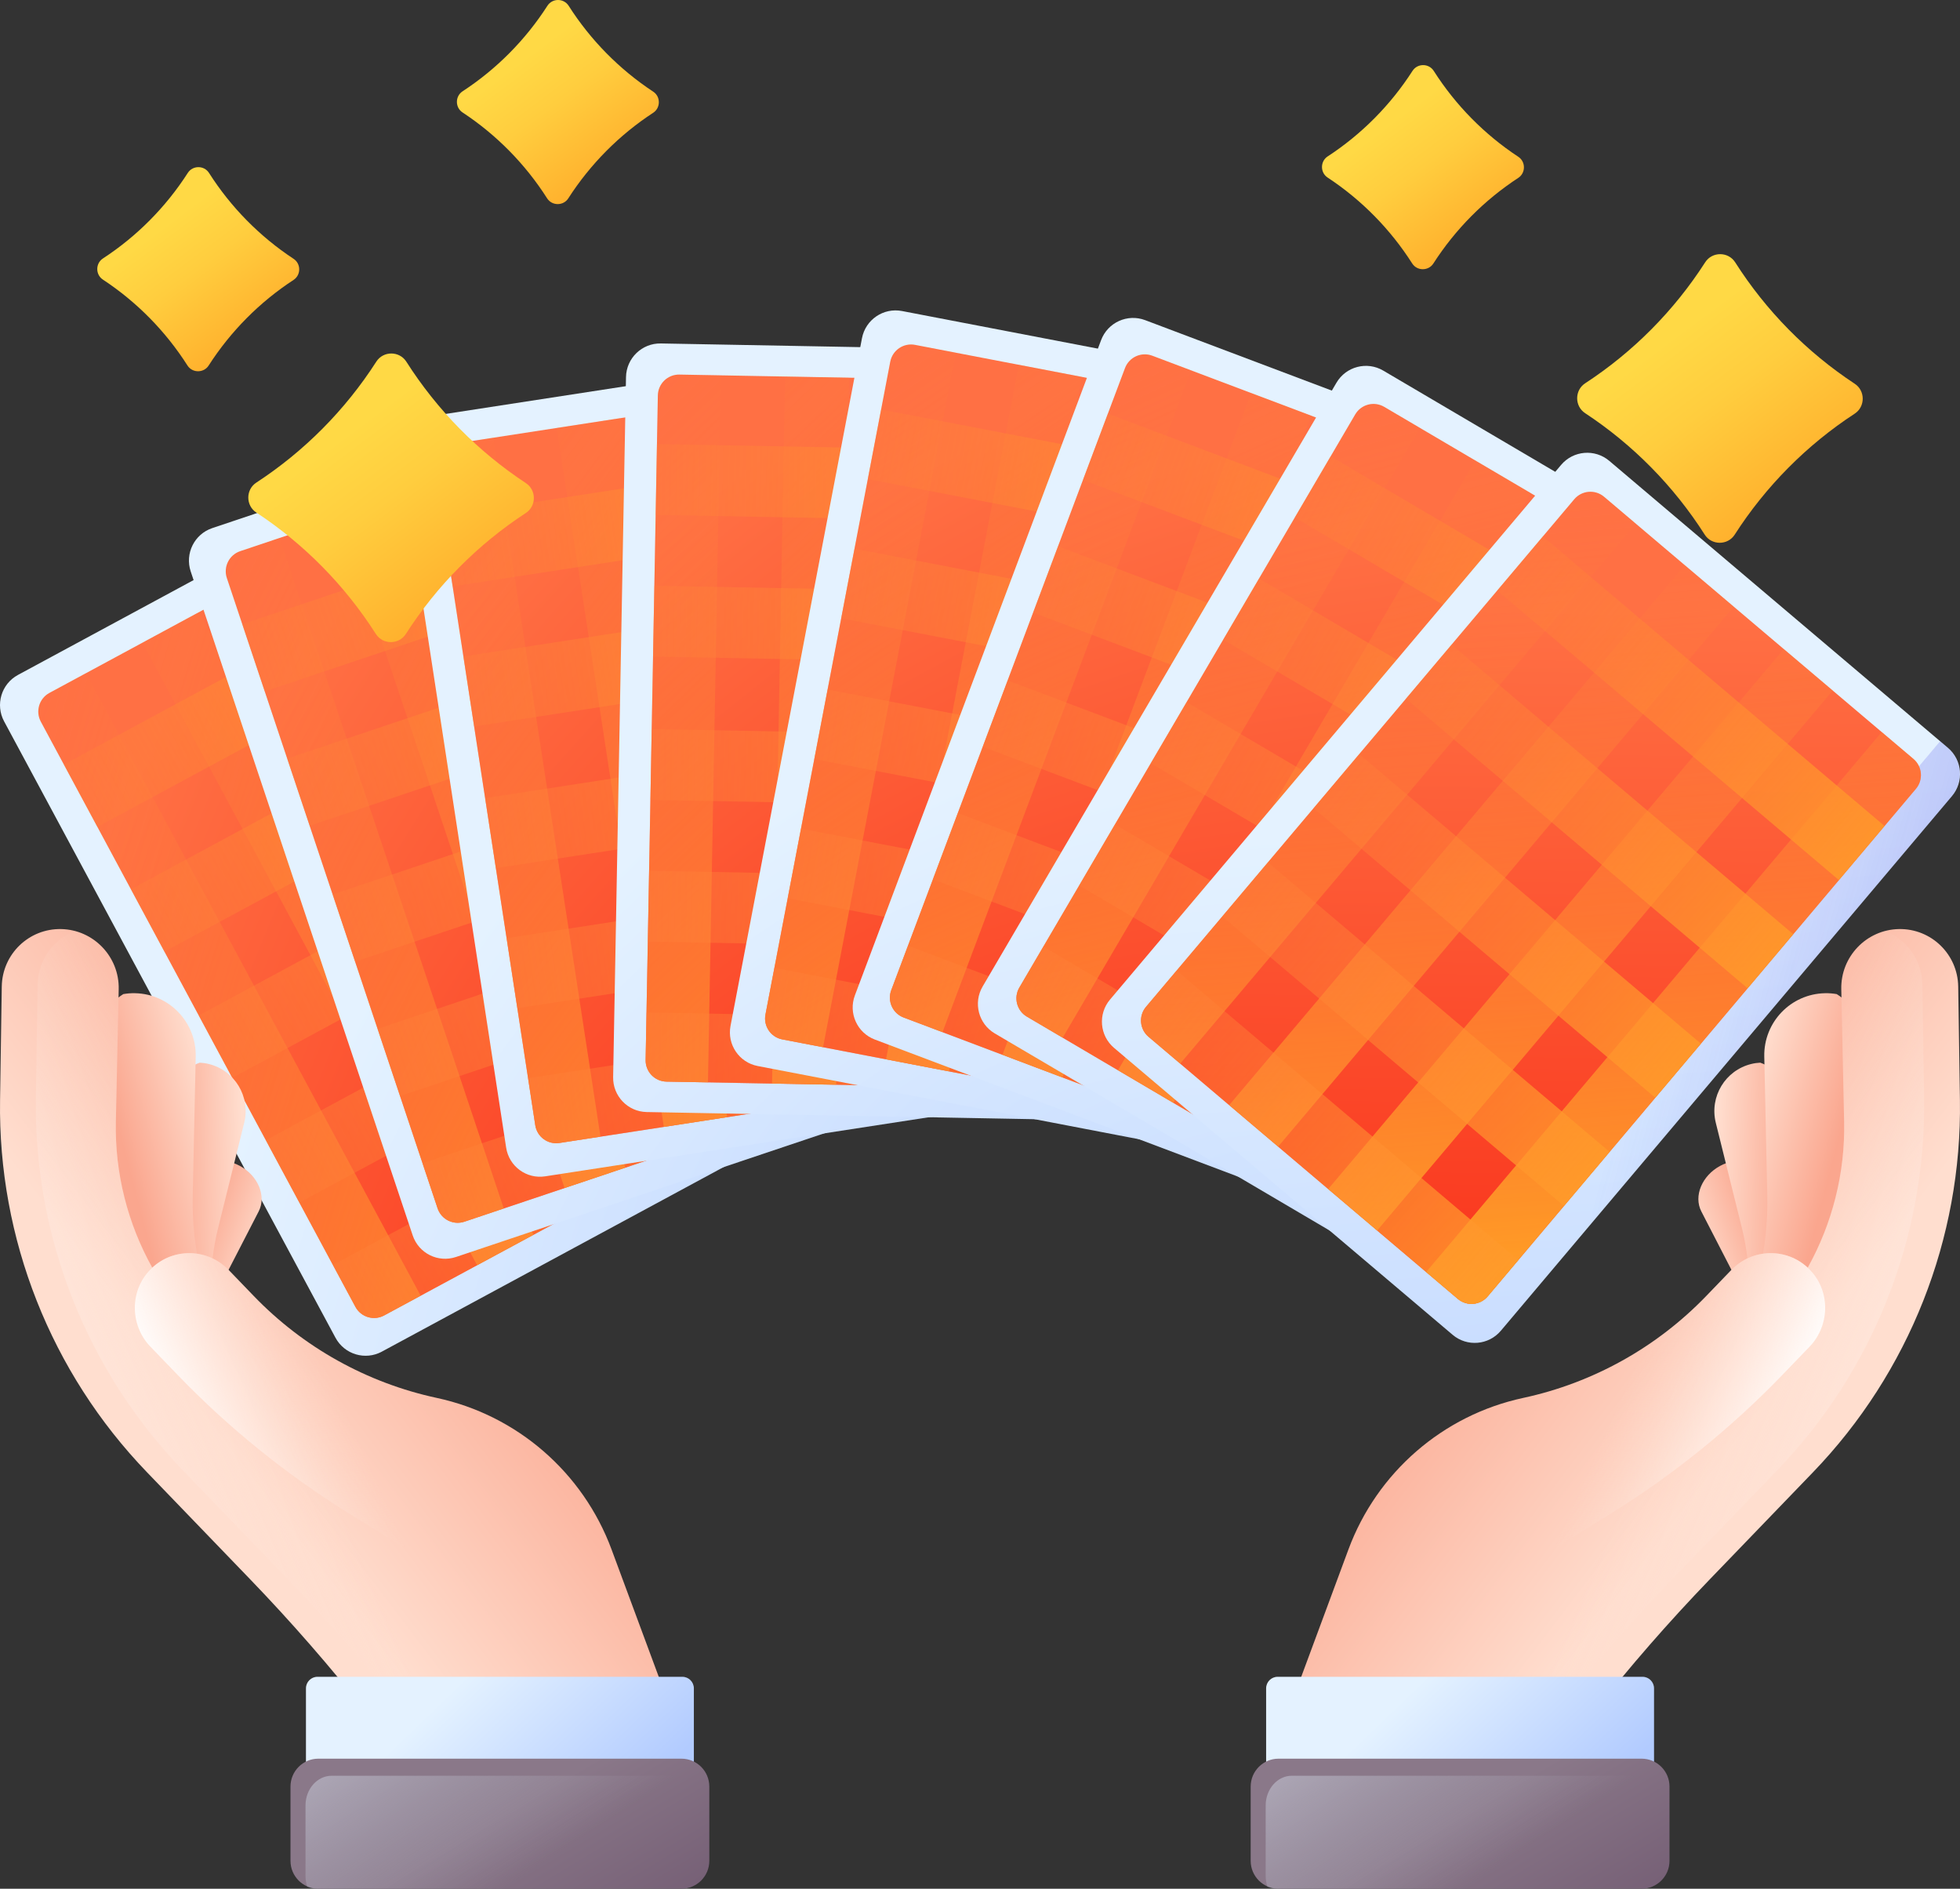
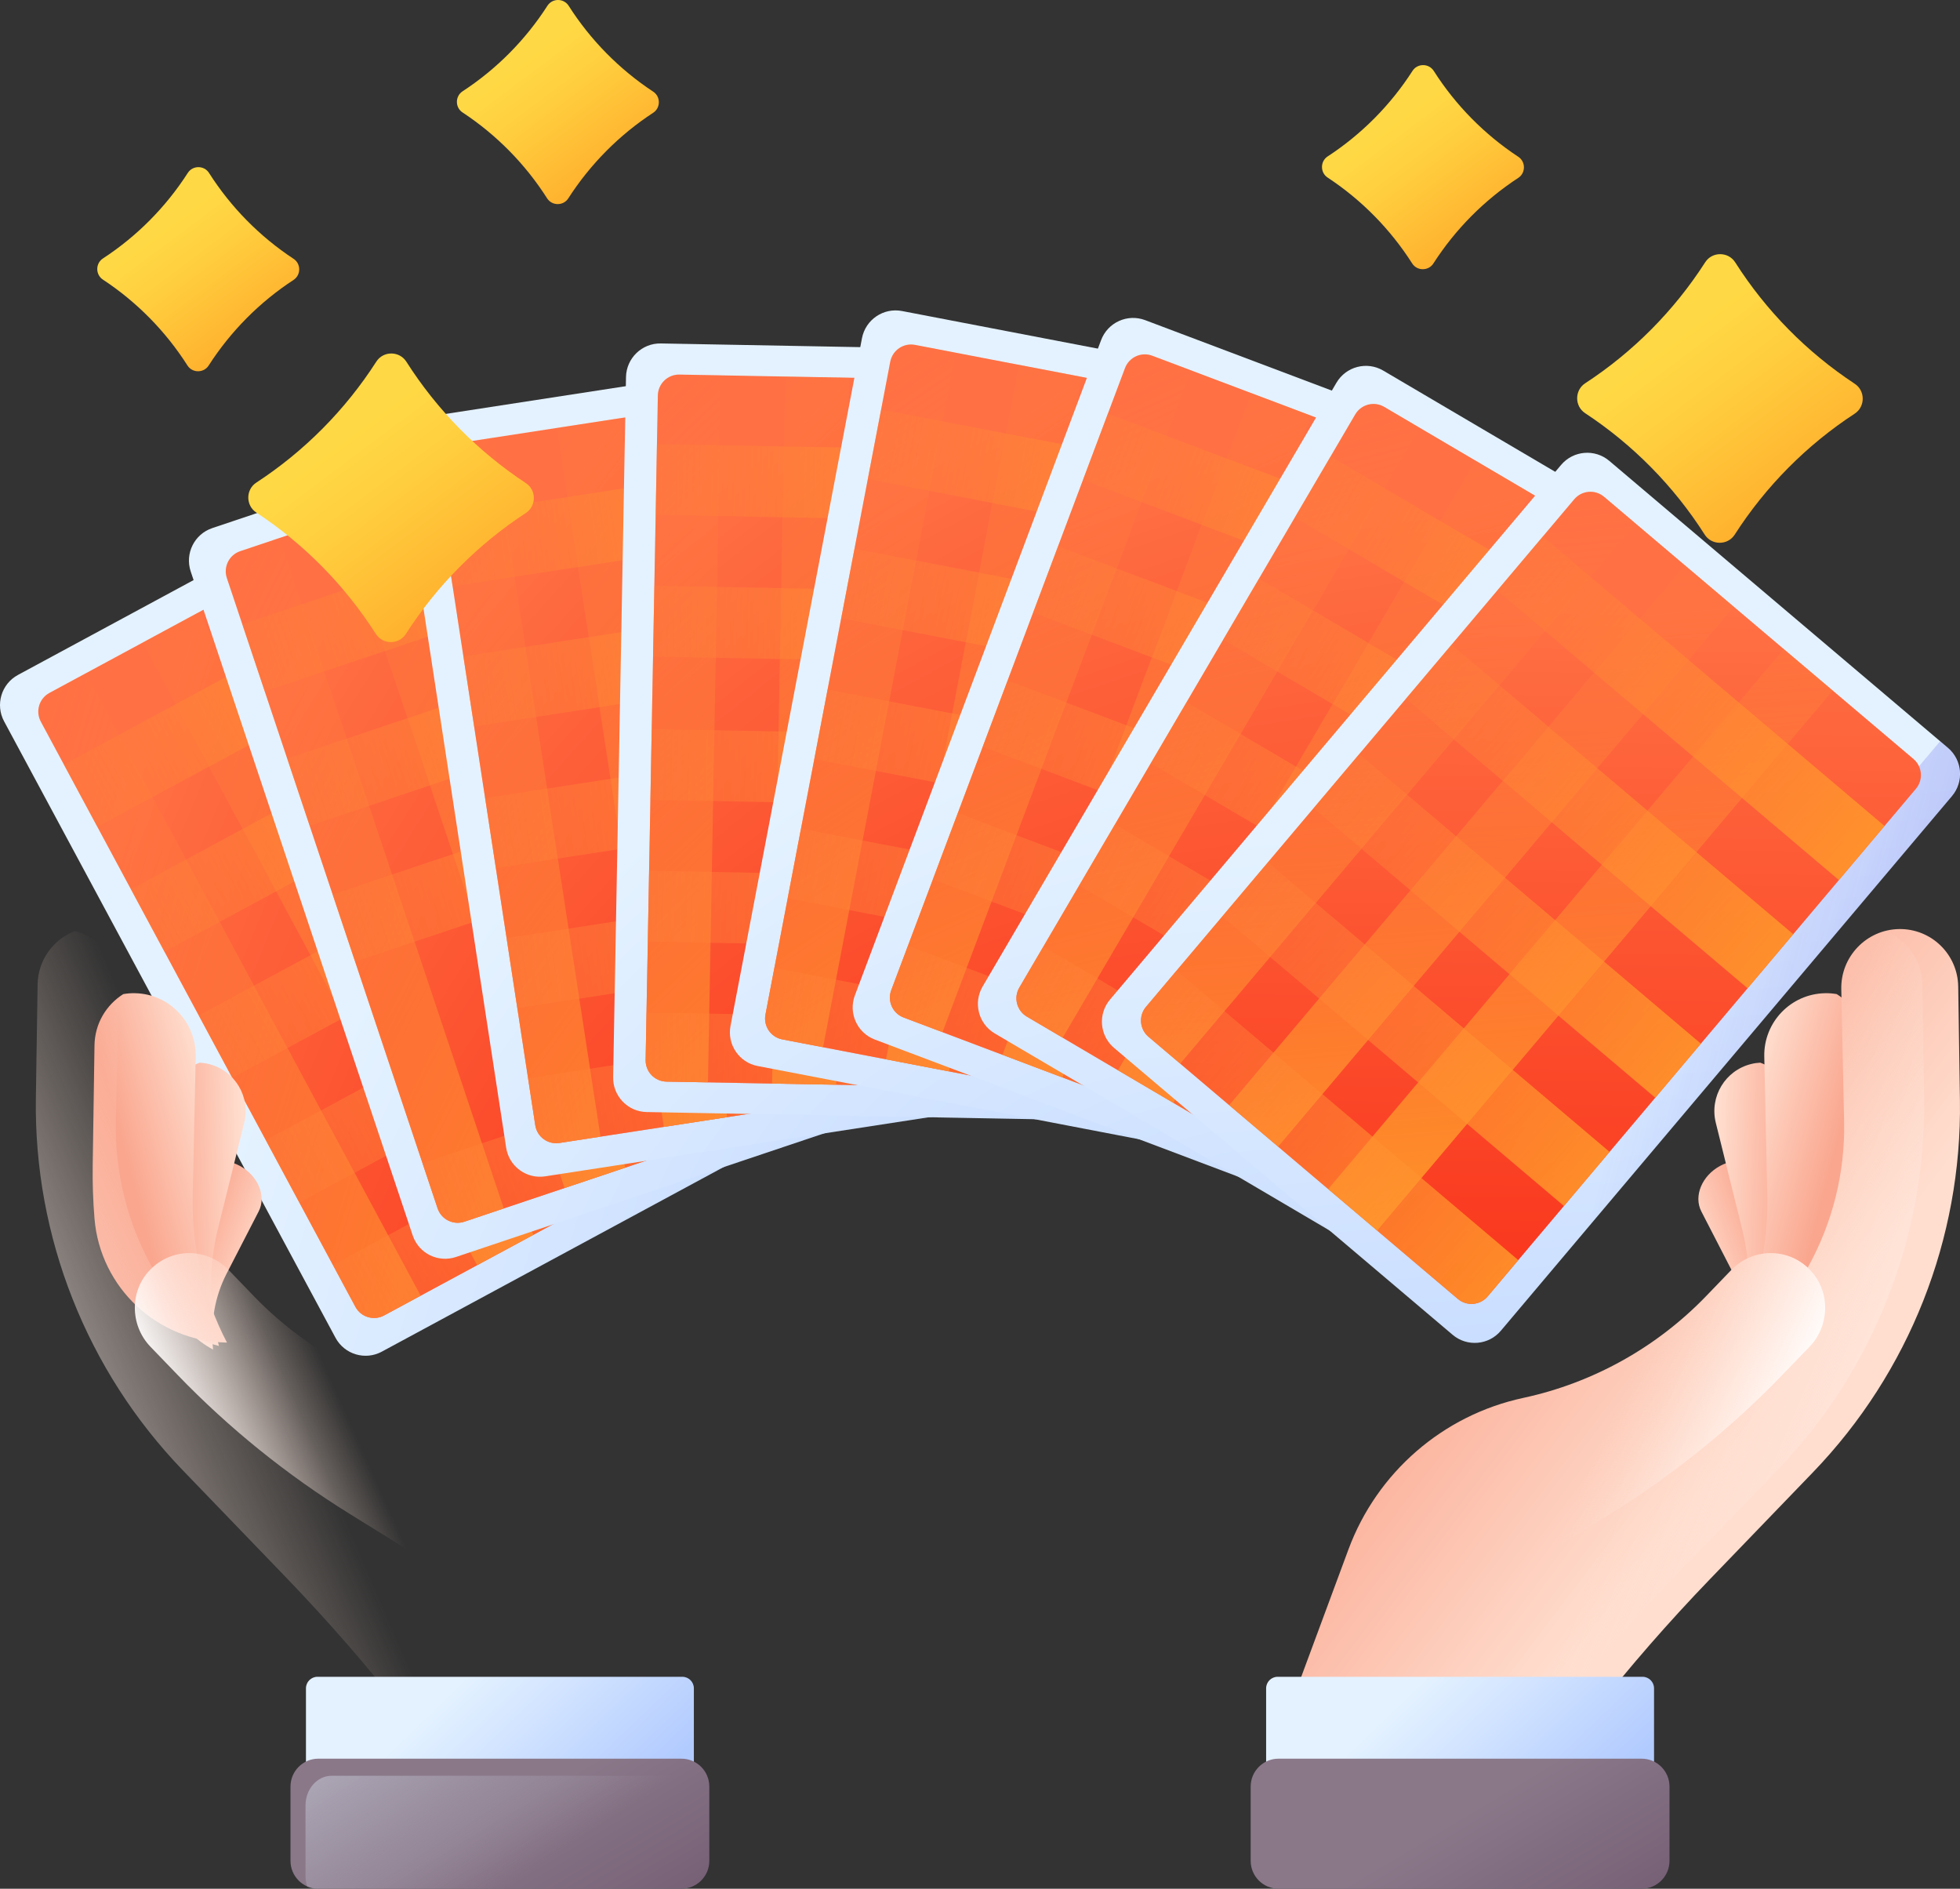
<svg xmlns="http://www.w3.org/2000/svg" width="301" height="290" viewBox="0 0 301 290" fill="none">
  <rect x="0" y="0" width="301" height="290" fill="#333333" stroke="none" />
  <path d="M118.582 175.173L58.635 207.538C56.082 208.917 52.897 207.96 51.521 205.401L0.629 110.758C-0.746 108.199 0.208 105.007 2.762 103.629L62.709 71.263C65.262 69.885 68.447 70.841 69.823 73.4L120.714 168.044C122.089 170.602 121.135 173.794 118.582 175.173Z" fill="url(#paint0_linear_156_122)" />
  <path d="M62.63 71.307L61.334 72.007L111.444 165.198C112.843 167.799 111.872 171.044 109.276 172.445L50.779 204.028L51.477 205.326C52.876 207.927 56.114 208.9 58.71 207.498L118.503 175.216C121.099 173.815 122.07 170.57 120.671 167.969L69.863 73.48C68.465 70.878 65.226 69.906 62.63 71.307Z" fill="url(#paint1_linear_156_122)" />
  <path d="M113.754 172.412L58.99 201.979C57.408 202.833 55.435 202.24 54.582 200.655L6.271 110.808C5.419 109.223 6.01 107.246 7.592 106.391L62.355 76.824C63.937 75.97 65.911 76.563 66.763 78.148L115.075 167.995C115.927 169.58 115.335 171.558 113.754 172.412Z" fill="url(#paint2_linear_156_122)" />
  <path d="M13.205 103.361L64.603 198.947L58.99 201.978C57.406 202.833 55.432 202.24 54.58 200.656L6.269 110.809C5.416 109.225 6.008 107.247 7.592 106.392L13.205 103.361Z" fill="url(#paint3_linear_156_122)" />
  <path d="M30.541 94L81.939 189.586L73.271 194.266L21.873 98.68L30.541 94Z" fill="url(#paint4_linear_156_122)" />
  <path d="M48.072 84.535L99.47 180.122L90.802 184.801L39.404 89.216L48.072 84.535Z" fill="url(#paint5_linear_156_122)" />
-   <path d="M66.762 78.147L115.073 167.993C115.926 169.578 115.334 171.555 113.75 172.41L108.137 175.441L56.74 79.856L62.354 76.825C63.937 75.97 65.911 76.563 66.762 78.147Z" fill="url(#paint6_linear_156_122)" />
  <path d="M111.62 161.57L115.074 167.994C115.926 169.578 115.334 171.556 113.751 172.411L58.988 201.978C57.405 202.833 55.431 202.24 54.579 200.655L51.125 194.231L111.62 161.57Z" fill="url(#paint7_linear_156_122)" />
  <path d="M101.319 142.414L106.469 151.991L45.974 184.652L40.824 175.075L101.319 142.414Z" fill="url(#paint8_linear_156_122)" />
  <path d="M91.019 123.258L96.168 132.834L35.673 165.496L30.523 155.919L91.019 123.258Z" fill="url(#paint9_linear_156_122)" />
  <path d="M80.602 103.883L85.752 113.46L25.257 146.121L20.107 136.544L80.602 103.883Z" fill="url(#paint10_linear_156_122)" />
  <path d="M70.301 84.727L75.451 94.304L14.956 126.965L9.807 117.388L70.301 84.727Z" fill="url(#paint11_linear_156_122)" />
  <path d="M134.592 171.323L70.026 193.002C67.276 193.926 64.299 192.441 63.378 189.685L29.289 87.748C28.368 84.992 29.85 82.01 32.6 81.086L97.166 59.407C99.917 58.484 102.893 59.969 103.814 62.725L137.903 164.661C138.825 167.417 137.342 170.399 134.592 171.323Z" fill="url(#paint12_linear_156_122)" />
  <path d="M97.082 59.433L95.685 59.902L129.251 160.273C130.187 163.075 128.681 166.107 125.885 167.046L62.881 188.201L63.349 189.6C64.286 192.402 67.312 193.912 70.108 192.973L134.508 171.349C137.304 170.411 138.811 167.378 137.874 164.576L103.84 62.806C102.903 60.004 99.877 58.494 97.082 59.433Z" fill="url(#paint13_linear_156_122)" />
  <path d="M130.303 167.777L71.32 187.583C69.616 188.155 67.772 187.234 67.201 185.527L34.839 88.757C34.269 87.049 35.187 85.201 36.891 84.629L95.874 64.824C97.578 64.252 99.423 65.172 99.993 66.88L132.354 163.65C132.926 165.357 132.007 167.205 130.303 167.777Z" fill="url(#paint14_linear_156_122)" />
  <path d="M42.937 82.602L77.365 185.553L71.319 187.583C69.613 188.156 67.769 187.236 67.198 185.529L34.837 88.759C34.267 87.052 35.185 85.204 36.891 84.632L42.937 82.602Z" fill="url(#paint15_linear_156_122)" />
  <path d="M61.61 76.332L96.038 179.284L86.702 182.418L52.273 79.467L61.61 76.332Z" fill="url(#paint16_linear_156_122)" />
  <path d="M80.492 69.99L114.92 172.942L105.584 176.077L71.156 73.125L80.492 69.99Z" fill="url(#paint17_linear_156_122)" />
  <path d="M99.992 66.881L132.353 163.651C132.924 165.358 132.006 167.206 130.3 167.778L124.254 169.809L89.826 66.856L95.872 64.826C97.577 64.254 99.422 65.174 99.992 66.881Z" fill="url(#paint18_linear_156_122)" />
  <path d="M130.041 156.732L132.355 163.651C132.925 165.358 132.007 167.206 130.301 167.779L71.319 187.583C69.613 188.156 67.769 187.236 67.198 185.529L64.885 178.61L130.041 156.732Z" fill="url(#paint19_linear_156_122)" />
-   <path d="M123.142 136.1L126.592 146.415L61.435 168.292L57.986 157.977L123.142 136.1Z" fill="url(#paint20_linear_156_122)" />
  <path d="M116.242 115.465L119.691 125.78L54.536 147.658L51.086 137.343L116.242 115.465Z" fill="url(#paint21_linear_156_122)" />
  <path d="M109.264 94.6L112.714 104.915L47.557 126.792L44.107 116.477L109.264 94.6Z" fill="url(#paint22_linear_156_122)" />
  <path d="M102.363 73.967L105.813 84.282L40.656 106.16L37.207 95.845L102.363 73.967Z" fill="url(#paint23_linear_156_122)" />
  <path d="M151.024 170.256L83.719 180.619C80.852 181.06 78.171 179.089 77.731 176.216L61.437 69.956C60.996 67.083 62.963 64.397 65.829 63.956L133.134 53.593C136.001 53.152 138.682 55.122 139.122 57.995L155.416 164.256C155.857 167.128 153.89 169.814 151.024 170.256Z" fill="url(#paint24_linear_156_122)" />
  <path d="M133.049 53.606L131.593 53.83L147.637 158.459C148.085 161.379 146.086 164.11 143.171 164.559L77.494 174.671L77.718 176.129C78.166 179.049 80.891 181.053 83.806 180.605L150.938 170.269C153.852 169.82 155.851 167.089 155.404 164.169L139.137 58.081C138.689 55.161 135.963 53.157 133.049 53.606Z" fill="url(#paint25_linear_156_122)" />
  <path d="M147.397 166.032L85.911 175.498C84.135 175.772 82.474 174.551 82.201 172.771L66.734 71.896C66.461 70.117 67.679 68.452 69.455 68.179L130.941 58.712C132.717 58.439 134.378 59.66 134.651 61.44L150.119 162.314C150.392 164.094 149.173 165.759 147.397 166.032Z" fill="url(#paint26_linear_156_122)" />
  <path d="M75.759 67.209L92.215 174.528L85.913 175.498C84.135 175.772 82.474 174.551 82.201 172.772L66.733 71.897C66.461 70.118 67.68 68.453 69.457 68.18L75.759 67.209Z" fill="url(#paint27_linear_156_122)" />
  <path d="M95.223 64.211L111.678 171.529L101.947 173.027L85.49 65.709L95.223 64.211Z" fill="url(#paint28_linear_156_122)" />
  <path d="M114.906 61.182L131.362 168.5L121.63 169.999L105.174 62.68L114.906 61.182Z" fill="url(#paint29_linear_156_122)" />
  <path d="M134.653 61.438L150.12 162.313C150.393 164.092 149.174 165.757 147.397 166.031L141.095 167.001L124.639 59.683L130.941 58.712C132.718 58.438 134.38 59.66 134.653 61.438Z" fill="url(#paint30_linear_156_122)" />
  <path d="M149.013 155.102L150.119 162.314C150.392 164.093 149.173 165.757 147.396 166.031L85.912 175.498C84.134 175.771 82.472 174.55 82.2 172.771L81.094 165.559L149.013 155.102Z" fill="url(#paint31_linear_156_122)" />
  <path d="M145.717 133.594L147.366 144.347L79.446 154.804L77.797 144.051L145.717 133.594Z" fill="url(#paint32_linear_156_122)" />
  <path d="M142.418 112.086L144.067 122.839L76.147 133.296L74.498 122.543L142.418 112.086Z" fill="url(#paint33_linear_156_122)" />
  <path d="M139.084 90.334L140.733 101.087L72.812 111.544L71.164 100.791L139.084 90.334Z" fill="url(#paint34_linear_156_122)" />
  <path d="M135.785 68.826L137.434 79.579L69.514 90.036L67.865 79.284L135.785 68.826Z" fill="url(#paint35_linear_156_122)" />
  <path d="M167.398 172.004L99.315 170.747C96.416 170.694 94.108 168.295 94.161 165.389L96.136 57.9C96.19 54.994 98.584 52.682 101.484 52.735L169.567 53.992C172.467 54.045 174.774 56.444 174.721 59.35L172.746 166.84C172.692 169.746 170.298 172.058 167.398 172.004Z" fill="url(#paint36_linear_156_122)" />
  <path d="M169.48 53.99L168.008 53.963L166.062 159.802C166.008 162.756 163.574 165.107 160.626 165.052L94.19 163.826L94.163 165.301C94.109 168.255 96.455 170.694 99.403 170.749L167.311 172.002C170.259 172.056 172.693 169.705 172.747 166.751L174.719 59.437C174.774 56.483 172.428 54.044 169.48 53.99Z" fill="url(#paint37_linear_156_122)" />
  <path d="M164.541 167.223L102.344 166.075C100.548 166.042 99.118 164.556 99.151 162.755L101.027 60.714C101.06 58.914 102.543 57.481 104.34 57.514L166.537 58.662C168.333 58.695 169.763 60.181 169.73 61.982L167.854 164.024C167.821 165.824 166.338 167.256 164.541 167.223Z" fill="url(#paint38_linear_156_122)" />
  <path d="M110.717 57.633L108.722 166.192L102.346 166.074C100.548 166.041 99.118 164.554 99.151 162.755L101.027 60.714C101.06 58.914 102.543 57.481 104.342 57.514L110.717 57.633Z" fill="url(#paint39_linear_156_122)" />
  <path d="M130.404 57.998L128.41 166.557L118.564 166.376L120.56 57.816L130.404 57.998Z" fill="url(#paint40_linear_156_122)" />
  <path d="M150.316 58.365L148.321 166.924L138.477 166.743L140.472 58.184L150.316 58.365Z" fill="url(#paint41_linear_156_122)" />
  <path d="M169.73 61.983L167.854 164.024C167.821 165.824 166.338 167.257 164.539 167.224L158.164 167.106L160.16 58.547L166.535 58.665C168.333 58.697 169.763 60.184 169.73 61.983Z" fill="url(#paint42_linear_156_122)" />
  <path d="M167.99 156.729L167.856 164.024C167.823 165.824 166.339 167.257 164.541 167.224L102.346 166.076C100.548 166.043 99.118 164.556 99.151 162.756L99.285 155.461L167.99 156.729Z" fill="url(#paint43_linear_156_122)" />
  <path d="M168.39 134.973L168.19 145.85L99.484 144.582L99.684 133.705L168.39 134.973Z" fill="url(#paint44_linear_156_122)" />
  <path d="M168.79 113.217L168.59 124.094L99.885 122.826L100.085 111.949L168.79 113.217Z" fill="url(#paint45_linear_156_122)" />
  <path d="M169.192 91.211L168.992 102.088L100.287 100.82L100.487 89.943L169.192 91.211Z" fill="url(#paint46_linear_156_122)" />
  <path d="M169.593 69.456L169.393 80.332L100.688 79.064L100.888 68.188L169.593 69.456Z" fill="url(#paint47_linear_156_122)" />
  <path d="M183.234 176.518L116.356 163.679C113.507 163.132 111.641 160.375 112.187 157.521L132.374 51.933C132.92 49.079 135.672 47.208 138.52 47.755L205.399 60.594C208.247 61.141 210.114 63.898 209.568 66.752L189.381 172.34C188.835 175.194 186.083 177.065 183.234 176.518Z" fill="url(#paint48_linear_156_122)" />
  <path d="M205.313 60.576L203.867 60.299L183.989 164.265C183.434 167.167 180.637 169.069 177.741 168.513L112.481 155.985L112.204 157.433C111.649 160.335 113.547 163.139 116.443 163.695L183.149 176.501C186.046 177.057 188.843 175.155 189.398 172.253L209.552 66.838C210.107 63.935 208.209 61.132 205.313 60.576Z" fill="url(#paint49_linear_156_122)" />
  <path d="M181.232 171.322L120.136 159.593C118.371 159.254 117.215 157.546 117.553 155.777L136.717 55.542C137.055 53.774 138.76 52.614 140.525 52.953L201.621 64.682C203.386 65.021 204.542 66.729 204.204 68.498L185.04 168.733C184.702 170.501 182.997 171.66 181.232 171.322Z" fill="url(#paint50_linear_156_122)" />
  <path d="M146.788 54.154L126.399 160.793L120.136 159.59C118.37 159.251 117.213 157.543 117.551 155.775L136.715 55.539C137.053 53.772 138.758 52.613 140.525 52.951L146.788 54.154Z" fill="url(#paint51_linear_156_122)" />
  <path d="M166.128 57.866L145.739 164.505L136.068 162.648L156.457 56.01L166.128 57.866Z" fill="url(#paint52_linear_156_122)" />
  <path d="M185.688 61.622L165.299 168.26L155.629 166.404L176.017 59.766L185.688 61.622Z" fill="url(#paint53_linear_156_122)" />
  <path d="M204.205 68.496L185.041 168.731C184.703 170.499 182.998 171.658 181.231 171.319L174.969 170.117L195.357 63.478L201.62 64.681C203.386 65.02 204.543 66.728 204.205 68.496Z" fill="url(#paint54_linear_156_122)" />
  <path d="M186.411 161.566L185.041 168.732C184.703 170.5 182.998 171.659 181.231 171.32L120.136 159.592C118.37 159.252 117.213 157.544 117.551 155.776L118.921 148.609L186.411 161.566Z" fill="url(#paint55_linear_156_122)" />
  <path d="M190.497 140.192L188.454 150.877L120.965 137.921L123.008 127.236L190.497 140.192Z" fill="url(#paint56_linear_156_122)" />
  <path d="M194.583 118.823L192.54 129.508L125.051 116.551L127.093 105.867L194.583 118.823Z" fill="url(#paint57_linear_156_122)" />
  <path d="M198.714 97.208L196.671 107.892L129.182 94.936L131.224 84.252L198.714 97.208Z" fill="url(#paint58_linear_156_122)" />
  <path d="M202.802 75.835L200.76 86.519L133.27 73.563L135.313 62.879L202.802 75.835Z" fill="url(#paint59_linear_156_122)" />
  <path d="M198.075 183.662L134.349 159.614C131.635 158.59 130.263 155.555 131.286 152.835L169.097 52.225C170.119 49.506 173.148 48.131 175.863 49.156L239.588 73.203C242.303 74.227 243.674 77.262 242.652 79.982L204.841 180.592C203.818 183.312 200.789 184.686 198.075 183.662Z" fill="url(#paint60_linear_156_122)" />
  <path d="M239.506 73.172L238.128 72.652L200.897 171.717C199.858 174.483 196.779 175.88 194.019 174.839L131.836 151.373L131.317 152.754C130.277 155.52 131.672 158.605 134.432 159.646L197.993 183.632C200.753 184.673 203.832 183.276 204.872 180.51L242.622 80.064C243.66 77.299 242.266 74.214 239.506 73.172Z" fill="url(#paint61_linear_156_122)" />
  <path d="M196.986 178.199L138.77 156.231C137.089 155.596 136.238 153.716 136.872 152.031L172.767 56.52C173.4 54.835 175.277 53.984 176.959 54.618L235.174 76.586C236.856 77.221 237.706 79.102 237.073 80.786L201.178 176.297C200.544 177.982 198.667 178.834 196.986 178.199Z" fill="url(#paint62_linear_156_122)" />
  <path d="M182.927 56.871L144.739 158.483L138.772 156.231C137.089 155.596 136.239 153.716 136.871 152.031L172.767 56.521C173.4 54.837 175.277 53.985 176.96 54.62L182.927 56.871Z" fill="url(#paint63_linear_156_122)" />
  <path d="M201.352 63.825L163.164 165.437L153.949 161.959L192.137 60.348L201.352 63.825Z" fill="url(#paint64_linear_156_122)" />
  <path d="M219.991 70.858L181.803 172.469L172.588 168.992L210.776 67.381L219.991 70.858Z" fill="url(#paint65_linear_156_122)" />
  <path d="M237.073 80.788L201.178 176.298C200.545 177.982 198.668 178.834 196.984 178.199L191.018 175.947L229.206 74.336L235.172 76.587C236.856 77.223 237.706 79.104 237.073 80.788Z" fill="url(#paint66_linear_156_122)" />
  <path d="M203.746 169.47L201.18 176.299C200.546 177.983 198.67 178.835 196.986 178.2L138.772 156.232C137.089 155.597 136.239 153.716 136.871 152.032L139.438 145.203L203.746 169.47Z" fill="url(#paint67_linear_156_122)" />
  <path d="M211.398 149.105L207.572 159.286L143.264 135.018L147.09 124.838L211.398 149.105Z" fill="url(#paint68_linear_156_122)" />
  <path d="M219.05 128.742L215.224 138.922L150.916 114.656L154.742 104.475L219.05 128.742Z" fill="url(#paint69_linear_156_122)" />
  <path d="M226.792 108.146L222.966 118.327L158.658 94.06L162.484 83.879L226.792 108.146Z" fill="url(#paint70_linear_156_122)" />
  <path d="M234.445 87.781L230.619 97.961L166.311 73.694L170.137 63.514L234.445 87.781Z" fill="url(#paint71_linear_156_122)" />
  <path d="M211.487 193.233L152.77 158.678C150.27 157.206 149.433 153.982 150.902 151.475L205.236 58.774C206.705 56.268 209.923 55.43 212.424 56.901L271.141 91.457C273.641 92.929 274.478 96.153 273.009 98.659L218.675 191.362C217.206 193.867 213.989 194.705 211.487 193.233Z" fill="url(#paint72_linear_156_122)" />
  <path d="M271.067 91.412L269.797 90.664L216.297 181.943C214.804 184.49 211.532 185.343 208.989 183.846L151.693 150.127L150.947 151.399C149.454 153.947 150.304 157.226 152.847 158.722L211.413 193.189C213.955 194.685 217.227 193.833 218.72 191.285L272.966 98.734C274.46 96.186 273.609 92.908 271.067 91.412Z" fill="url(#paint73_linear_156_122)" />
  <path d="M211.34 187.665L157.7 156.097C156.151 155.186 155.632 153.188 156.542 151.635L208.123 63.631C209.033 62.079 211.026 61.559 212.576 62.471L266.216 94.039C267.765 94.951 268.284 96.948 267.374 98.501L215.793 186.505C214.883 188.058 212.89 188.577 211.34 187.665Z" fill="url(#paint74_linear_156_122)" />
  <path d="M218.074 65.707L163.198 159.332L157.7 156.097C156.149 155.184 155.63 153.186 156.54 151.633L208.12 63.63C209.03 62.078 211.024 61.559 212.575 62.472L218.074 65.707Z" fill="url(#paint75_linear_156_122)" />
  <path d="M235.055 75.7L180.18 169.325L171.689 164.328L226.565 70.703L235.055 75.7Z" fill="url(#paint76_linear_156_122)" />
  <path d="M252.227 85.807L197.352 179.432L188.861 174.435L243.737 80.811L252.227 85.807Z" fill="url(#paint77_linear_156_122)" />
  <path d="M267.375 98.501L215.795 186.504C214.885 188.056 212.891 188.576 211.34 187.663L205.842 184.427L260.717 90.803L266.215 94.038C267.766 94.951 268.285 96.949 267.375 98.501Z" fill="url(#paint78_linear_156_122)" />
  <path d="M219.481 180.214L215.794 186.505C214.884 188.057 212.89 188.577 211.339 187.664L157.7 156.097C156.149 155.184 155.63 153.186 156.54 151.634L160.228 145.342L219.481 180.214Z" fill="url(#paint79_linear_156_122)" />
  <path d="M230.478 161.449L224.98 170.829L165.727 135.959L171.225 126.578L230.478 161.449Z" fill="url(#paint80_linear_156_122)" />
  <path d="M241.478 142.686L235.98 152.066L176.727 117.195L182.225 107.814L241.478 142.686Z" fill="url(#paint81_linear_156_122)" />
  <path d="M252.599 123.709L247.101 133.09L187.848 98.219L193.346 88.838L252.599 123.709Z" fill="url(#paint82_linear_156_122)" />
  <path d="M263.597 104.945L258.099 114.326L198.846 79.455L204.343 70.074L263.597 104.945Z" fill="url(#paint83_linear_156_122)" />
  <path d="M223.084 204.951L171.086 160.894C168.871 159.017 168.593 155.697 170.467 153.478L239.741 71.384C241.613 69.165 244.927 68.887 247.142 70.764L299.14 114.82C301.355 116.697 301.632 120.017 299.759 122.237L230.485 204.33C228.612 206.549 225.299 206.827 223.084 204.951Z" fill="url(#paint84_linear_156_122)" />
  <path d="M299.072 114.763L297.948 113.811L229.737 194.644C227.833 196.9 224.464 197.183 222.212 195.275L171.473 152.284L170.522 153.411C168.618 155.667 168.9 159.042 171.152 160.95L223.016 204.894C225.267 206.802 228.636 206.519 230.54 204.263L299.702 122.303C301.606 120.046 301.324 116.671 299.072 114.763Z" fill="url(#paint85_linear_156_122)" />
  <path d="M223.879 199.436L176.378 159.189C175.005 158.026 174.834 155.969 175.994 154.594L241.757 76.661C242.917 75.286 244.971 75.114 246.343 76.277L293.845 116.524C295.217 117.687 295.389 119.744 294.228 121.119L228.465 199.052C227.304 200.427 225.252 200.599 223.879 199.436Z" fill="url(#paint86_linear_156_122)" />
  <path d="M251.212 80.403L181.248 163.314L176.379 159.189C175.005 158.025 174.834 155.967 175.993 154.593L241.756 76.66C242.916 75.286 244.969 75.114 246.343 76.278L251.212 80.403Z" fill="url(#paint87_linear_156_122)" />
  <path d="M266.25 93.144L196.286 176.055L188.768 169.684L258.731 86.773L266.25 93.144Z" fill="url(#paint88_linear_156_122)" />
  <path d="M281.455 106.029L211.492 188.94L203.973 182.57L273.937 99.658L281.455 106.029Z" fill="url(#paint89_linear_156_122)" />
-   <path d="M294.232 121.12L228.469 199.052C227.309 200.427 225.256 200.599 223.883 199.435L219.014 195.309L288.978 112.398L293.847 116.524C295.22 117.688 295.392 119.745 294.232 121.12Z" fill="url(#paint90_linear_156_122)" />
  <path d="M233.168 193.482L228.466 199.054C227.306 200.428 225.253 200.6 223.879 199.436L176.379 159.189C175.005 158.026 174.834 155.968 175.993 154.594L180.695 149.021L233.168 193.482Z" fill="url(#paint91_linear_156_122)" />
  <path d="M247.19 176.866L240.18 185.173L187.707 140.713L194.717 132.406L247.19 176.866Z" fill="url(#paint92_linear_156_122)" />
  <path d="M261.213 160.249L254.204 168.556L201.73 124.096L208.74 115.789L261.213 160.249Z" fill="url(#paint93_linear_156_122)" />
  <path d="M275.393 143.442L268.383 151.749L215.91 107.29L222.92 98.982L275.393 143.442Z" fill="url(#paint94_linear_156_122)" />
  <path d="M289.415 126.827L282.405 135.133L229.932 90.675L236.942 82.367L289.415 126.827Z" fill="url(#paint95_linear_156_122)" />
  <path d="M261.224 182.173C260.692 183.446 260.668 184.827 261.275 186.005L266.208 195.577C268.02 199.097 268.713 203.109 268.281 207.217C273.991 204.166 276.953 197.985 275.096 192.926C274.624 191.639 274.078 190.378 273.457 189.15L269.288 180.895C268.533 179.4 266.95 178.583 265.182 178.566C264.843 178.684 264.509 178.828 264.182 179.005C262.781 179.755 261.753 180.912 261.224 182.173Z" fill="url(#paint96_linear_156_122)" />
  <path d="M275.04 168.395L278.408 182.368C278.908 184.447 279.307 186.54 279.603 188.64C280.768 196.898 275.462 204.687 267.377 206.664C268.926 200.813 269.007 194.607 267.526 188.635L263.496 172.39C263 170.391 263.364 168.37 264.358 166.733C265.341 165.111 266.944 163.86 268.929 163.371C269.394 163.254 269.858 163.189 270.323 163.166C272.593 163.966 274.43 165.864 275.04 168.395Z" fill="url(#paint97_linear_156_122)" />
  <path d="M286.49 160.505L286.764 178.912C286.804 181.652 286.712 184.379 286.491 187.087C285.622 197.731 276.801 205.963 266.145 206.148C269.726 199.276 271.574 191.546 271.406 183.667L270.943 162.233C270.886 159.594 271.911 157.174 273.612 155.408C275.298 153.66 277.653 152.55 280.27 152.501C280.883 152.486 281.481 152.536 282.069 152.638C284.678 154.281 286.44 157.171 286.49 160.505Z" fill="url(#paint98_linear_156_122)" />
  <path d="M291.612 142.652C286.63 142.75 282.662 146.892 282.769 151.884L283.205 172.203C283.374 180.111 281.404 187.848 277.614 194.648C274.292 191.548 269.082 191.681 265.901 194.98L262.053 198.972C254.428 206.881 244.63 212.338 233.914 214.642C221.597 217.291 211.467 226.077 207.078 237.918L196.188 267.294L203.144 274.028L216.337 286.799C220.037 290.38 226.083 289.658 228.846 285.311C228.854 285.297 228.863 285.285 228.871 285.272C238.661 269.921 249.96 255.582 262.599 242.472L278.416 226.064C293.189 210.739 301.309 190.187 300.989 168.93L300.725 151.474C300.652 146.506 296.571 142.555 291.612 142.652Z" fill="url(#paint99_linear_156_122)" />
  <path d="M216.768 287.217L196.189 267.297L207.078 237.92C208.88 233.064 211.644 228.72 215.13 225.104C220.144 219.903 226.648 216.206 233.914 214.643C244.629 212.339 254.43 206.882 262.055 198.973L265.901 194.983C266.961 193.884 268.246 193.133 269.611 192.742C270.744 192.412 271.93 192.332 273.088 192.495C274.731 192.72 276.317 193.439 277.615 194.648C281.403 187.848 283.374 180.11 283.205 172.205L282.768 151.885C282.676 147.625 285.554 143.983 289.499 142.951C292.805 144.223 295.168 147.406 295.223 151.176L295.489 168.633C295.808 189.89 287.687 210.441 272.914 225.766L257.096 242.175C244.038 255.72 232.409 270.58 222.397 286.509C222.392 286.516 222.387 286.524 222.382 286.531C221.153 288.492 218.432 288.827 216.768 287.217Z" fill="url(#paint100_linear_156_122)" />
  <path d="M277.616 194.649C274.294 191.549 269.085 191.682 265.903 194.981L262.055 198.973C254.431 206.882 244.632 212.339 233.917 214.643C221.6 217.292 211.47 226.079 207.08 237.919L206.666 239.037L237.522 238.502L247.291 232.448C256.957 226.458 265.841 219.284 273.738 211.093L277.892 206.784C281.104 203.451 281.115 198.035 277.789 194.816C277.751 194.78 277.616 194.649 277.616 194.649Z" fill="url(#paint101_linear_156_122)" />
  <path d="M252.245 278.698H196.21C195.233 278.698 194.441 277.904 194.441 276.926V259.233C194.441 258.254 195.233 257.461 196.21 257.461H252.245C253.221 257.461 254.013 258.255 254.013 259.233V276.926C254.013 277.905 253.221 278.698 252.245 278.698Z" fill="url(#paint102_linear_156_122)" />
  <path d="M256.387 285.717V274.315C256.387 271.95 254.474 270.033 252.114 270.033H196.342C193.982 270.033 192.068 271.951 192.068 274.316V285.718C192.068 288.083 193.982 290 196.342 290H252.114C254.474 289.999 256.387 288.081 256.387 285.717Z" fill="url(#paint103_linear_156_122)" />
-   <path d="M194.373 277.218C194.373 274.699 196.169 272.656 198.384 272.656H254.681C255.187 272.656 255.671 272.767 256.117 272.963C256.289 273.47 256.386 274.019 256.386 274.596V285.438C256.386 287.957 254.59 290 252.375 290H196.078C195.572 290 195.088 289.889 194.642 289.694C194.471 289.186 194.373 288.637 194.373 288.06V277.218Z" fill="url(#paint104_linear_156_122)" />
  <path d="M39.776 182.173C40.308 183.446 40.333 184.827 39.725 186.005L34.792 195.577C32.98 199.097 32.288 203.109 32.72 207.217C27.009 204.166 24.047 197.985 25.904 192.926C26.376 191.639 26.923 190.378 27.543 189.15L31.713 180.895C32.468 179.4 34.05 178.583 35.818 178.566C36.157 178.684 36.491 178.828 36.819 179.005C38.22 179.755 39.248 180.912 39.776 182.173Z" fill="url(#paint105_linear_156_122)" />
  <path d="M25.96 168.395L22.593 182.368C22.093 184.447 21.695 186.54 21.398 188.64C20.234 196.898 25.539 204.687 33.624 206.664C32.075 200.813 31.995 194.607 33.475 188.635L37.505 172.39C38.002 170.391 37.637 168.37 36.644 166.733C35.66 165.111 34.057 163.86 32.072 163.371C31.608 163.254 31.144 163.189 30.678 163.166C28.408 163.966 26.57 165.864 25.96 168.395Z" fill="url(#paint106_linear_156_122)" />
  <path d="M14.511 160.505L14.238 178.912C14.197 181.652 14.29 184.379 14.51 187.087C15.379 197.731 24.2 205.963 34.857 206.148C31.275 199.276 29.427 191.546 29.596 183.667L30.058 162.233C30.115 159.594 29.09 157.174 27.389 155.408C25.703 153.66 23.349 152.55 20.732 152.501C20.118 152.486 19.52 152.536 18.933 152.638C16.323 154.281 14.56 157.171 14.511 160.505Z" fill="url(#paint107_linear_156_122)" />
-   <path d="M9.387 142.652C14.369 142.75 18.337 146.892 18.23 151.884L17.794 172.203C17.623 180.111 19.594 187.848 23.384 194.648C26.707 191.548 31.916 191.681 35.097 194.98L38.946 198.972C46.57 206.881 56.369 212.338 67.084 214.642C79.401 217.291 89.531 226.077 93.921 237.918L104.81 267.294L97.853 274.028L84.66 286.799C80.961 290.38 74.915 289.658 72.152 285.311C72.143 285.297 72.135 285.285 72.127 285.272C62.337 269.921 51.038 255.582 38.399 242.472L22.582 226.064C7.809 210.739 -0.311 190.187 0.009 168.93L0.272 151.474C0.347 146.506 4.427 142.555 9.387 142.652Z" fill="url(#paint108_linear_156_122)" />
  <path d="M84.229 287.217L104.808 267.297L93.92 237.92C92.117 233.064 89.353 228.72 85.868 225.104C80.854 219.903 74.35 216.206 67.084 214.643C56.369 212.339 46.568 206.882 38.943 198.973L35.097 194.983C34.037 193.884 32.752 193.133 31.387 192.742C30.254 192.412 29.067 192.332 27.909 192.495C26.267 192.72 24.68 193.439 23.383 194.648C19.595 187.848 17.623 180.11 17.793 172.205L18.23 151.885C18.322 147.625 15.444 143.983 11.499 142.951C8.193 144.223 5.83 147.406 5.775 151.176L5.509 168.633C5.19 189.89 13.311 210.441 28.084 225.766L43.902 242.175C56.96 255.72 68.589 270.58 78.601 286.509C78.605 286.516 78.61 286.524 78.615 286.531C79.845 288.492 82.566 288.827 84.229 287.217Z" fill="url(#paint109_linear_156_122)" />
  <path d="M23.383 194.649C26.705 191.549 31.915 191.682 35.096 194.981L38.944 198.973C46.569 206.882 56.367 212.339 67.083 214.643C79.4 217.292 89.53 226.079 93.919 237.919L94.333 239.037L63.477 238.502L53.709 232.448C44.042 226.458 35.158 219.284 27.261 211.093L23.107 206.784C19.895 203.451 19.885 198.035 23.21 194.816C23.248 194.78 23.383 194.649 23.383 194.649Z" fill="url(#paint110_linear_156_122)" />
  <path d="M104.789 278.698H48.755C47.778 278.698 46.986 277.904 46.986 276.926V259.233C46.986 258.254 47.778 257.461 48.755 257.461H104.789C105.766 257.461 106.558 258.255 106.558 259.233V276.926C106.558 277.905 105.766 278.698 104.789 278.698Z" fill="url(#paint111_linear_156_122)" />
  <path d="M108.93 285.717V274.315C108.93 271.95 107.017 270.033 104.657 270.033H48.884C46.524 270.033 44.611 271.951 44.611 274.316V285.718C44.611 288.083 46.525 290 48.884 290H104.657C107.017 289.999 108.93 288.081 108.93 285.717Z" fill="url(#paint112_linear_156_122)" />
  <path d="M46.918 277.218C46.918 274.699 48.714 272.656 50.929 272.656H107.226C107.733 272.656 108.216 272.767 108.662 272.963C108.833 273.47 108.931 274.019 108.931 274.596V285.438C108.931 287.957 107.135 290 104.92 290H48.623C48.116 290 47.633 289.889 47.187 289.694C47.015 289.186 46.918 288.637 46.918 288.06V277.218Z" fill="url(#paint113_linear_156_122)" />
  <path d="M80.754 78.766C73.381 83.581 67.089 89.924 62.325 97.343C61.253 99.011 58.78 99.007 57.715 97.335C52.977 89.898 46.709 83.533 39.353 78.691C37.72 77.616 37.724 75.172 39.361 74.103C46.735 69.288 53.026 62.946 57.791 55.526C58.862 53.858 61.335 53.862 62.401 55.534C67.138 62.971 73.407 69.336 80.763 74.179C82.395 75.254 82.391 77.698 80.754 78.766Z" fill="url(#paint114_linear_156_122)" />
  <path d="M284.831 63.514C277.457 68.329 271.165 74.671 266.401 82.091C265.329 83.76 262.857 83.755 261.791 82.083C257.054 74.646 250.785 68.281 243.429 63.438C241.796 62.364 241.801 59.92 243.437 58.851C250.811 54.036 257.103 47.694 261.867 40.274C262.939 38.606 265.411 38.61 266.477 40.282C271.214 47.719 277.483 54.084 284.84 58.927C286.472 60.001 286.467 62.445 284.831 63.514Z" fill="url(#paint115_linear_156_122)" />
  <path d="M45.079 42.983C39.865 46.389 35.416 50.874 32.046 56.121C31.288 57.3 29.54 57.298 28.786 56.115C25.436 50.855 21.003 46.354 15.802 42.93C14.647 42.17 14.65 40.442 15.807 39.686C21.022 36.281 25.471 31.797 28.84 26.549C29.598 25.369 31.347 25.372 32.1 26.555C35.45 31.814 39.883 36.315 45.085 39.74C46.24 40.499 46.237 42.228 45.079 42.983Z" fill="url(#paint116_linear_156_122)" />
  <path d="M100.31 17.317C95.095 20.722 90.646 25.207 87.276 30.454C86.519 31.634 84.77 31.631 84.017 30.448C80.667 25.189 76.234 20.688 71.032 17.264C69.877 16.504 69.88 14.776 71.038 14.02C76.252 10.614 80.702 6.13 84.07 0.883C84.828 -0.297 86.577 -0.294 87.33 0.889C90.681 6.148 95.114 10.649 100.316 14.074C101.47 14.833 101.467 16.561 100.31 17.317Z" fill="url(#paint117_linear_156_122)" />
  <path d="M233.161 27.315C227.947 30.721 223.497 35.206 220.128 40.453C219.37 41.633 217.621 41.63 216.868 40.447C213.518 35.188 209.085 30.686 203.884 27.262C202.729 26.502 202.732 24.774 203.889 24.018C209.104 20.613 213.553 16.128 216.922 10.881C217.68 9.701 219.429 9.704 220.182 10.887C223.532 16.146 227.965 20.647 233.167 24.072C234.322 24.831 234.319 26.56 233.161 27.315Z" fill="url(#paint118_linear_156_122)" />
  <defs>
    <linearGradient id="paint0_linear_156_122" x1="48.132" y1="135.626" x2="196.421" y2="180.001" gradientUnits="userSpaceOnUse">
      <stop stop-color="#E4F2FF" />
      <stop offset="1" stop-color="#B2CBFF" />
    </linearGradient>
    <linearGradient id="paint1_linear_156_122" x1="84.855" y1="130.733" x2="184.741" y2="-3.031" gradientUnits="userSpaceOnUse">
      <stop stop-color="#3F3CED" stop-opacity="0" />
      <stop offset="0.28" stop-color="#3C3DE4" stop-opacity="0.28" />
      <stop offset="0.731" stop-color="#3541CC" stop-opacity="0.731" />
      <stop offset="1" stop-color="#2F43BB" />
    </linearGradient>
    <linearGradient id="paint2_linear_156_122" x1="19.484" y1="122.389" x2="138.536" y2="171.364" gradientUnits="userSpaceOnUse">
      <stop stop-color="#FF7044" />
      <stop offset="1" stop-color="#F82814" />
    </linearGradient>
    <linearGradient id="paint3_linear_156_122" x1="-18.896" y1="136.627" x2="114.93" y2="176.674" gradientUnits="userSpaceOnUse">
      <stop stop-color="#FF7044" stop-opacity="0" />
      <stop offset="1" stop-color="#FFA325" />
    </linearGradient>
    <linearGradient id="paint4_linear_156_122" x1="-15.113" y1="123.986" x2="118.713" y2="164.032" gradientUnits="userSpaceOnUse">
      <stop stop-color="#FF7044" stop-opacity="0" />
      <stop offset="1" stop-color="#FFA325" />
    </linearGradient>
    <linearGradient id="paint5_linear_156_122" x1="-11.071" y1="110.476" x2="122.755" y2="150.522" gradientUnits="userSpaceOnUse">
      <stop stop-color="#FF7044" stop-opacity="0" />
      <stop offset="1" stop-color="#FFA325" />
    </linearGradient>
    <linearGradient id="paint6_linear_156_122" x1="-7.289" y1="97.835" x2="126.537" y2="137.882" gradientUnits="userSpaceOnUse">
      <stop stop-color="#FF7044" stop-opacity="0" />
      <stop offset="1" stop-color="#FFA325" />
    </linearGradient>
    <linearGradient id="paint7_linear_156_122" x1="17.451" y1="218.317" x2="132.929" y2="156.243" gradientUnits="userSpaceOnUse">
      <stop stop-color="#FF7044" stop-opacity="0" />
      <stop offset="1" stop-color="#FFA325" />
    </linearGradient>
    <linearGradient id="paint8_linear_156_122" x1="7.232" y1="199.31" x2="122.711" y2="137.235" gradientUnits="userSpaceOnUse">
      <stop stop-color="#FF7044" stop-opacity="0" />
      <stop offset="1" stop-color="#FFA325" />
    </linearGradient>
    <linearGradient id="paint9_linear_156_122" x1="-3.062" y1="180.16" x2="112.416" y2="118.085" gradientUnits="userSpaceOnUse">
      <stop stop-color="#FF7044" stop-opacity="0" />
      <stop offset="1" stop-color="#FFA325" />
    </linearGradient>
    <linearGradient id="paint10_linear_156_122" x1="-13.471" y1="160.791" x2="102.006" y2="98.717" gradientUnits="userSpaceOnUse">
      <stop stop-color="#FF7044" stop-opacity="0" />
      <stop offset="1" stop-color="#FFA325" />
    </linearGradient>
    <linearGradient id="paint11_linear_156_122" x1="-23.766" y1="141.642" x2="91.713" y2="79.567" gradientUnits="userSpaceOnUse">
      <stop stop-color="#FF7044" stop-opacity="0" />
      <stop offset="1" stop-color="#FFA325" />
    </linearGradient>
    <linearGradient id="paint12_linear_156_122" x1="71.958" y1="120.341" x2="210.667" y2="189.227" gradientUnits="userSpaceOnUse">
      <stop stop-color="#E4F2FF" />
      <stop offset="1" stop-color="#B2CBFF" />
    </linearGradient>
    <linearGradient id="paint13_linear_156_122" x1="108.988" y1="121.756" x2="230.113" y2="6.882" gradientUnits="userSpaceOnUse">
      <stop stop-color="#3F3CED" stop-opacity="0" />
      <stop offset="0.28" stop-color="#3C3DE4" stop-opacity="0.28" />
      <stop offset="0.731" stop-color="#3541CC" stop-opacity="0.731" />
      <stop offset="1" stop-color="#2F43BB" />
    </linearGradient>
    <linearGradient id="paint14_linear_156_122" x1="45.958" y1="102.419" x2="155.058" y2="170.896" gradientUnits="userSpaceOnUse">
      <stop stop-color="#FF7044" />
      <stop offset="1" stop-color="#F82814" />
    </linearGradient>
    <linearGradient id="paint15_linear_156_122" x1="5.711" y1="109.934" x2="130.892" y2="172.101" gradientUnits="userSpaceOnUse">
      <stop stop-color="#FF7044" stop-opacity="0" />
      <stop offset="1" stop-color="#FFA325" />
    </linearGradient>
    <linearGradient id="paint16_linear_156_122" x1="11.58" y1="98.115" x2="136.762" y2="160.282" gradientUnits="userSpaceOnUse">
      <stop stop-color="#FF7044" stop-opacity="0" />
      <stop offset="1" stop-color="#FFA325" />
    </linearGradient>
    <linearGradient id="paint17_linear_156_122" x1="17.853" y1="85.481" x2="143.034" y2="147.648" gradientUnits="userSpaceOnUse">
      <stop stop-color="#FF7044" stop-opacity="0" />
      <stop offset="1" stop-color="#FFA325" />
    </linearGradient>
    <linearGradient id="paint18_linear_156_122" x1="23.72" y1="73.663" x2="148.901" y2="135.831" gradientUnits="userSpaceOnUse">
      <stop stop-color="#FF7044" stop-opacity="0" />
      <stop offset="1" stop-color="#FFA325" />
    </linearGradient>
    <linearGradient id="paint19_linear_156_122" x1="27.713" y1="196.644" x2="152.044" y2="155.023" gradientUnits="userSpaceOnUse">
      <stop stop-color="#FF7044" stop-opacity="0" />
      <stop offset="1" stop-color="#FFA325" />
    </linearGradient>
    <linearGradient id="paint20_linear_156_122" x1="20.859" y1="176.169" x2="145.19" y2="134.547" gradientUnits="userSpaceOnUse">
      <stop stop-color="#FF7044" stop-opacity="0" />
      <stop offset="1" stop-color="#FFA325" />
    </linearGradient>
    <linearGradient id="paint21_linear_156_122" x1="13.953" y1="155.538" x2="138.284" y2="113.917" gradientUnits="userSpaceOnUse">
      <stop stop-color="#FF7044" stop-opacity="0" />
      <stop offset="1" stop-color="#FFA325" />
    </linearGradient>
    <linearGradient id="paint22_linear_156_122" x1="6.967" y1="134.677" x2="131.299" y2="93.056" gradientUnits="userSpaceOnUse">
      <stop stop-color="#FF7044" stop-opacity="0" />
      <stop offset="1" stop-color="#FFA325" />
    </linearGradient>
    <linearGradient id="paint23_linear_156_122" x1="0.06" y1="114.049" x2="124.391" y2="72.427" gradientUnits="userSpaceOnUse">
      <stop stop-color="#FF7044" stop-opacity="0" />
      <stop offset="1" stop-color="#FFA325" />
    </linearGradient>
    <linearGradient id="paint24_linear_156_122" x1="97.913" y1="109.324" x2="222.891" y2="200.789" gradientUnits="userSpaceOnUse">
      <stop stop-color="#E4F2FF" />
      <stop offset="1" stop-color="#B2CBFF" />
    </linearGradient>
    <linearGradient id="paint25_linear_156_122" x1="134.155" y1="117.033" x2="272.973" y2="24.488" gradientUnits="userSpaceOnUse">
      <stop stop-color="#3F3CED" stop-opacity="0" />
      <stop offset="0.28" stop-color="#3C3DE4" stop-opacity="0.28" />
      <stop offset="0.731" stop-color="#3541CC" stop-opacity="0.731" />
      <stop offset="1" stop-color="#2F43BB" />
    </linearGradient>
    <linearGradient id="paint26_linear_156_122" x1="75.34" y1="87.236" x2="171.208" y2="173.274" gradientUnits="userSpaceOnUse">
      <stop stop-color="#FF7044" />
      <stop offset="1" stop-color="#F82814" />
    </linearGradient>
    <linearGradient id="paint27_linear_156_122" x1="34.419" y1="87.777" x2="147.206" y2="170.319" gradientUnits="userSpaceOnUse">
      <stop stop-color="#FF7044" stop-opacity="0" />
      <stop offset="1" stop-color="#FFA325" />
    </linearGradient>
    <linearGradient id="paint28_linear_156_122" x1="42.208" y1="77.134" x2="154.994" y2="159.676" gradientUnits="userSpaceOnUse">
      <stop stop-color="#FF7044" stop-opacity="0" />
      <stop offset="1" stop-color="#FFA325" />
    </linearGradient>
    <linearGradient id="paint29_linear_156_122" x1="50.532" y1="65.763" x2="163.319" y2="148.305" gradientUnits="userSpaceOnUse">
      <stop stop-color="#FF7044" stop-opacity="0" />
      <stop offset="1" stop-color="#FFA325" />
    </linearGradient>
    <linearGradient id="paint30_linear_156_122" x1="58.321" y1="55.121" x2="171.107" y2="137.662" gradientUnits="userSpaceOnUse">
      <stop stop-color="#FF7044" stop-opacity="0" />
      <stop offset="1" stop-color="#FFA325" />
    </linearGradient>
    <linearGradient id="paint31_linear_156_122" x1="41.367" y1="176.949" x2="170.903" y2="157.061" gradientUnits="userSpaceOnUse">
      <stop stop-color="#FF7044" stop-opacity="0" />
      <stop offset="1" stop-color="#FFA325" />
    </linearGradient>
    <linearGradient id="paint32_linear_156_122" x1="38.092" y1="155.609" x2="167.629" y2="135.721" gradientUnits="userSpaceOnUse">
      <stop stop-color="#FF7044" stop-opacity="0" />
      <stop offset="1" stop-color="#FFA325" />
    </linearGradient>
    <linearGradient id="paint33_linear_156_122" x1="34.791" y1="134.11" x2="164.328" y2="114.222" gradientUnits="userSpaceOnUse">
      <stop stop-color="#FF7044" stop-opacity="0" />
      <stop offset="1" stop-color="#FFA325" />
    </linearGradient>
    <linearGradient id="paint34_linear_156_122" x1="31.454" y1="112.367" x2="160.991" y2="92.479" gradientUnits="userSpaceOnUse">
      <stop stop-color="#FF7044" stop-opacity="0" />
      <stop offset="1" stop-color="#FFA325" />
    </linearGradient>
    <linearGradient id="paint35_linear_156_122" x1="28.153" y1="90.868" x2="157.691" y2="70.98" gradientUnits="userSpaceOnUse">
      <stop stop-color="#FF7044" stop-opacity="0" />
      <stop offset="1" stop-color="#FFA325" />
    </linearGradient>
    <linearGradient id="paint36_linear_156_122" x1="125.456" y1="102.976" x2="233.191" y2="214.434" gradientUnits="userSpaceOnUse">
      <stop stop-color="#E4F2FF" />
      <stop offset="1" stop-color="#B2CBFF" />
    </linearGradient>
    <linearGradient id="paint37_linear_156_122" x1="159.885" y1="116.748" x2="312.431" y2="49.075" gradientUnits="userSpaceOnUse">
      <stop stop-color="#3F3CED" stop-opacity="0" />
      <stop offset="0.28" stop-color="#3C3DE4" stop-opacity="0.28" />
      <stop offset="0.731" stop-color="#3541CC" stop-opacity="0.731" />
      <stop offset="1" stop-color="#2F43BB" />
    </linearGradient>
    <linearGradient id="paint38_linear_156_122" x1="106.944" y1="77.353" x2="186.88" y2="178.516" gradientUnits="userSpaceOnUse">
      <stop stop-color="#FF7044" />
      <stop offset="1" stop-color="#F82814" />
    </linearGradient>
    <linearGradient id="paint39_linear_156_122" x1="66.503" y1="70.918" x2="163.729" y2="171.504" gradientUnits="userSpaceOnUse">
      <stop stop-color="#FF7044" stop-opacity="0" />
      <stop offset="1" stop-color="#FFA325" />
    </linearGradient>
    <linearGradient id="paint40_linear_156_122" x1="75.986" y1="61.753" x2="173.212" y2="162.338" gradientUnits="userSpaceOnUse">
      <stop stop-color="#FF7044" stop-opacity="0" />
      <stop offset="1" stop-color="#FFA325" />
    </linearGradient>
    <linearGradient id="paint41_linear_156_122" x1="86.123" y1="51.955" x2="183.349" y2="152.54" gradientUnits="userSpaceOnUse">
      <stop stop-color="#FF7044" stop-opacity="0" />
      <stop offset="1" stop-color="#FFA325" />
    </linearGradient>
    <linearGradient id="paint42_linear_156_122" x1="95.606" y1="42.787" x2="192.832" y2="143.373" gradientUnits="userSpaceOnUse">
      <stop stop-color="#FF7044" stop-opacity="0" />
      <stop offset="1" stop-color="#FFA325" />
    </linearGradient>
    <linearGradient id="paint43_linear_156_122" x1="58.234" y1="160.03" x2="189.336" y2="162.386" gradientUnits="userSpaceOnUse">
      <stop stop-color="#FF7044" stop-opacity="0" />
      <stop offset="1" stop-color="#FFA325" />
    </linearGradient>
    <linearGradient id="paint44_linear_156_122" x1="58.622" y1="138.431" x2="189.724" y2="140.786" gradientUnits="userSpaceOnUse">
      <stop stop-color="#FF7044" stop-opacity="0" />
      <stop offset="1" stop-color="#FFA325" />
    </linearGradient>
    <linearGradient id="paint45_linear_156_122" x1="59.014" y1="116.671" x2="190.116" y2="119.026" gradientUnits="userSpaceOnUse">
      <stop stop-color="#FF7044" stop-opacity="0" />
      <stop offset="1" stop-color="#FFA325" />
    </linearGradient>
    <linearGradient id="paint46_linear_156_122" x1="59.407" y1="94.661" x2="190.509" y2="97.016" gradientUnits="userSpaceOnUse">
      <stop stop-color="#FF7044" stop-opacity="0" />
      <stop offset="1" stop-color="#FFA325" />
    </linearGradient>
    <linearGradient id="paint47_linear_156_122" x1="59.799" y1="72.901" x2="190.901" y2="75.256" gradientUnits="userSpaceOnUse">
      <stop stop-color="#FF7044" stop-opacity="0" />
      <stop offset="1" stop-color="#FFA325" />
    </linearGradient>
    <linearGradient id="paint48_linear_156_122" x1="153.582" y1="101.307" x2="240.752" y2="229.495" gradientUnits="userSpaceOnUse">
      <stop stop-color="#E4F2FF" />
      <stop offset="1" stop-color="#B2CBFF" />
    </linearGradient>
    <linearGradient id="paint49_linear_156_122" x1="185.156" y1="120.745" x2="346.894" y2="80.023" gradientUnits="userSpaceOnUse">
      <stop stop-color="#3F3CED" stop-opacity="0" />
      <stop offset="0.28" stop-color="#3C3DE4" stop-opacity="0.28" />
      <stop offset="0.731" stop-color="#3541CC" stop-opacity="0.731" />
      <stop offset="1" stop-color="#2F43BB" />
    </linearGradient>
    <linearGradient id="paint50_linear_156_122" x1="139.702" y1="72.91" x2="201.224" y2="186.217" gradientUnits="userSpaceOnUse">
      <stop stop-color="#FF7044" />
      <stop offset="1" stop-color="#F82814" />
    </linearGradient>
    <linearGradient id="paint51_linear_156_122" x1="100.955" y1="59.669" x2="179.625" y2="175.357" gradientUnits="userSpaceOnUse">
      <stop stop-color="#FF7044" stop-opacity="0" />
      <stop offset="1" stop-color="#FFA325" />
    </linearGradient>
    <linearGradient id="paint52_linear_156_122" x1="111.854" y1="52.255" x2="190.524" y2="167.943" gradientUnits="userSpaceOnUse">
      <stop stop-color="#FF7044" stop-opacity="0" />
      <stop offset="1" stop-color="#FFA325" />
    </linearGradient>
    <linearGradient id="paint53_linear_156_122" x1="123.506" y1="44.332" x2="202.175" y2="160.02" gradientUnits="userSpaceOnUse">
      <stop stop-color="#FF7044" stop-opacity="0" />
      <stop offset="1" stop-color="#FFA325" />
    </linearGradient>
    <linearGradient id="paint54_linear_156_122" x1="134.405" y1="36.918" x2="213.075" y2="152.607" gradientUnits="userSpaceOnUse">
      <stop stop-color="#FF7044" stop-opacity="0" />
      <stop offset="1" stop-color="#FFA325" />
    </linearGradient>
    <linearGradient id="paint55_linear_156_122" x1="77.673" y1="146.04" x2="206.434" y2="170.641" gradientUnits="userSpaceOnUse">
      <stop stop-color="#FF7044" stop-opacity="0" />
      <stop offset="1" stop-color="#FFA325" />
    </linearGradient>
    <linearGradient id="paint56_linear_156_122" x1="81.724" y1="124.827" x2="210.485" y2="149.428" gradientUnits="userSpaceOnUse">
      <stop stop-color="#FF7044" stop-opacity="0" />
      <stop offset="1" stop-color="#FFA325" />
    </linearGradient>
    <linearGradient id="paint57_linear_156_122" x1="85.806" y1="103.461" x2="214.567" y2="128.061" gradientUnits="userSpaceOnUse">
      <stop stop-color="#FF7044" stop-opacity="0" />
      <stop offset="1" stop-color="#FFA325" />
    </linearGradient>
    <linearGradient id="paint58_linear_156_122" x1="89.933" y1="81.848" x2="218.694" y2="106.448" gradientUnits="userSpaceOnUse">
      <stop stop-color="#FF7044" stop-opacity="0" />
      <stop offset="1" stop-color="#FFA325" />
    </linearGradient>
    <linearGradient id="paint59_linear_156_122" x1="94.016" y1="60.477" x2="222.777" y2="85.078" gradientUnits="userSpaceOnUse">
      <stop stop-color="#FF7044" stop-opacity="0" />
      <stop offset="1" stop-color="#FFA325" />
    </linearGradient>
    <linearGradient id="paint60_linear_156_122" x1="181.651" y1="104.524" x2="245.804" y2="245.724" gradientUnits="userSpaceOnUse">
      <stop stop-color="#E4F2FF" />
      <stop offset="1" stop-color="#B2CBFF" />
    </linearGradient>
    <linearGradient id="paint61_linear_156_122" x1="209.479" y1="129.057" x2="375.797" y2="116.32" gradientUnits="userSpaceOnUse">
      <stop stop-color="#3F3CED" stop-opacity="0" />
      <stop offset="0.28" stop-color="#3C3DE4" stop-opacity="0.28" />
      <stop offset="0.731" stop-color="#3541CC" stop-opacity="0.731" />
      <stop offset="1" stop-color="#2F43BB" />
    </linearGradient>
    <linearGradient id="paint62_linear_156_122" x1="172.783" y1="74.171" x2="214.17" y2="196.339" gradientUnits="userSpaceOnUse">
      <stop stop-color="#FF7044" />
      <stop offset="1" stop-color="#F82814" />
    </linearGradient>
    <linearGradient id="paint63_linear_156_122" x1="136.836" y1="54.532" x2="194.732" y2="181.959" gradientUnits="userSpaceOnUse">
      <stop stop-color="#FF7044" stop-opacity="0" />
      <stop offset="1" stop-color="#FFA325" />
    </linearGradient>
    <linearGradient id="paint64_linear_156_122" x1="148.833" y1="49.08" x2="206.728" y2="176.507" gradientUnits="userSpaceOnUse">
      <stop stop-color="#FF7044" stop-opacity="0" />
      <stop offset="1" stop-color="#FFA325" />
    </linearGradient>
    <linearGradient id="paint65_linear_156_122" x1="161.66" y1="43.254" x2="219.555" y2="170.681" gradientUnits="userSpaceOnUse">
      <stop stop-color="#FF7044" stop-opacity="0" />
      <stop offset="1" stop-color="#FFA325" />
    </linearGradient>
    <linearGradient id="paint66_linear_156_122" x1="173.66" y1="37.803" x2="231.555" y2="165.23" gradientUnits="userSpaceOnUse">
      <stop stop-color="#FF7044" stop-opacity="0" />
      <stop offset="1" stop-color="#FFA325" />
    </linearGradient>
    <linearGradient id="paint67_linear_156_122" x1="99.252" y1="135.704" x2="222.027" y2="181.782" gradientUnits="userSpaceOnUse">
      <stop stop-color="#FF7044" stop-opacity="0" />
      <stop offset="1" stop-color="#FFA325" />
    </linearGradient>
    <linearGradient id="paint68_linear_156_122" x1="106.839" y1="115.485" x2="229.614" y2="161.563" gradientUnits="userSpaceOnUse">
      <stop stop-color="#FF7044" stop-opacity="0" />
      <stop offset="1" stop-color="#FFA325" />
    </linearGradient>
    <linearGradient id="paint69_linear_156_122" x1="114.482" y1="95.118" x2="237.257" y2="141.196" gradientUnits="userSpaceOnUse">
      <stop stop-color="#FF7044" stop-opacity="0" />
      <stop offset="1" stop-color="#FFA325" />
    </linearGradient>
    <linearGradient id="paint70_linear_156_122" x1="122.216" y1="74.518" x2="244.991" y2="120.596" gradientUnits="userSpaceOnUse">
      <stop stop-color="#FF7044" stop-opacity="0" />
      <stop offset="1" stop-color="#FFA325" />
    </linearGradient>
    <linearGradient id="paint71_linear_156_122" x1="129.86" y1="54.148" x2="252.635" y2="100.226" gradientUnits="userSpaceOnUse">
      <stop stop-color="#FF7044" stop-opacity="0" />
      <stop offset="1" stop-color="#FFA325" />
    </linearGradient>
    <linearGradient id="paint72_linear_156_122" x1="208.719" y1="112.374" x2="247.841" y2="262.403" gradientUnits="userSpaceOnUse">
      <stop stop-color="#E4F2FF" />
      <stop offset="1" stop-color="#B2CBFF" />
    </linearGradient>
    <linearGradient id="paint73_linear_156_122" x1="231.962" y1="141.282" x2="397.943" y2="156.986" gradientUnits="userSpaceOnUse">
      <stop stop-color="#3F3CED" stop-opacity="0" />
      <stop offset="0.28" stop-color="#3C3DE4" stop-opacity="0.28" />
      <stop offset="0.731" stop-color="#3541CC" stop-opacity="0.731" />
      <stop offset="1" stop-color="#2F43BB" />
    </linearGradient>
    <linearGradient id="paint74_linear_156_122" x1="205.138" y1="80.968" x2="225.074" y2="208.361" gradientUnits="userSpaceOnUse">
      <stop stop-color="#FF7044" />
      <stop offset="1" stop-color="#F82814" />
    </linearGradient>
    <linearGradient id="paint75_linear_156_122" x1="173.07" y1="55.495" x2="208.375" y2="190.887" gradientUnits="userSpaceOnUse">
      <stop stop-color="#FF7044" stop-opacity="0" />
      <stop offset="1" stop-color="#FFA325" />
    </linearGradient>
    <linearGradient id="paint76_linear_156_122" x1="185.815" y1="52.172" x2="221.12" y2="187.565" gradientUnits="userSpaceOnUse">
      <stop stop-color="#FF7044" stop-opacity="0" />
      <stop offset="1" stop-color="#FFA325" />
    </linearGradient>
    <linearGradient id="paint77_linear_156_122" x1="199.436" y1="48.623" x2="234.741" y2="184.015" gradientUnits="userSpaceOnUse">
      <stop stop-color="#FF7044" stop-opacity="0" />
      <stop offset="1" stop-color="#FFA325" />
    </linearGradient>
    <linearGradient id="paint78_linear_156_122" x1="212.181" y1="45.299" x2="247.486" y2="180.691" gradientUnits="userSpaceOnUse">
      <stop stop-color="#FF7044" stop-opacity="0" />
      <stop offset="1" stop-color="#FFA325" />
    </linearGradient>
    <linearGradient id="paint79_linear_156_122" x1="122.264" y1="129.031" x2="235.388" y2="195.3" gradientUnits="userSpaceOnUse">
      <stop stop-color="#FF7044" stop-opacity="0" />
      <stop offset="1" stop-color="#FFA325" />
    </linearGradient>
    <linearGradient id="paint80_linear_156_122" x1="133.172" y1="110.412" x2="246.296" y2="176.682" gradientUnits="userSpaceOnUse">
      <stop stop-color="#FF7044" stop-opacity="0" />
      <stop offset="1" stop-color="#FFA325" />
    </linearGradient>
    <linearGradient id="paint81_linear_156_122" x1="144.163" y1="91.654" x2="257.287" y2="157.924" gradientUnits="userSpaceOnUse">
      <stop stop-color="#FF7044" stop-opacity="0" />
      <stop offset="1" stop-color="#FFA325" />
    </linearGradient>
    <linearGradient id="paint82_linear_156_122" x1="155.275" y1="72.684" x2="268.399" y2="138.954" gradientUnits="userSpaceOnUse">
      <stop stop-color="#FF7044" stop-opacity="0" />
      <stop offset="1" stop-color="#FFA325" />
    </linearGradient>
    <linearGradient id="paint83_linear_156_122" x1="166.264" y1="53.928" x2="279.388" y2="120.197" gradientUnits="userSpaceOnUse">
      <stop stop-color="#FF7044" stop-opacity="0" />
      <stop offset="1" stop-color="#FFA325" />
    </linearGradient>
    <linearGradient id="paint84_linear_156_122" x1="233.998" y1="124.905" x2="246.969" y2="279.576" gradientUnits="userSpaceOnUse">
      <stop stop-color="#E4F2FF" />
      <stop offset="1" stop-color="#B2CBFF" />
    </linearGradient>
    <linearGradient id="paint85_linear_156_122" x1="252.004" y1="157.385" x2="413.072" y2="201.113" gradientUnits="userSpaceOnUse">
      <stop stop-color="#3F3CED" stop-opacity="0" />
      <stop offset="0.28" stop-color="#3C3DE4" stop-opacity="0.28" />
      <stop offset="0.731" stop-color="#3541CC" stop-opacity="0.731" />
      <stop offset="1" stop-color="#2F43BB" />
    </linearGradient>
    <linearGradient id="paint86_linear_156_122" x1="235.804" y1="93.314" x2="233.712" y2="222.371" gradientUnits="userSpaceOnUse">
      <stop stop-color="#FF7044" />
      <stop offset="1" stop-color="#F82814" />
    </linearGradient>
    <linearGradient id="paint87_linear_156_122" x1="208.505" y1="62.713" x2="220.211" y2="202.3" gradientUnits="userSpaceOnUse">
      <stop stop-color="#FF7044" stop-opacity="0" />
      <stop offset="1" stop-color="#FFA325" />
    </linearGradient>
    <linearGradient id="paint88_linear_156_122" x1="221.642" y1="61.61" x2="233.347" y2="201.197" gradientUnits="userSpaceOnUse">
      <stop stop-color="#FF7044" stop-opacity="0" />
      <stop offset="1" stop-color="#FFA325" />
    </linearGradient>
    <linearGradient id="paint89_linear_156_122" x1="235.681" y1="60.433" x2="247.386" y2="200.02" gradientUnits="userSpaceOnUse">
      <stop stop-color="#FF7044" stop-opacity="0" />
      <stop offset="1" stop-color="#FFA325" />
    </linearGradient>
    <linearGradient id="paint90_linear_156_122" x1="248.82" y1="59.33" x2="260.525" y2="198.916" gradientUnits="userSpaceOnUse">
      <stop stop-color="#FF7044" stop-opacity="0" />
      <stop offset="1" stop-color="#FFA325" />
    </linearGradient>
    <linearGradient id="paint91_linear_156_122" x1="145.891" y1="126.571" x2="246.219" y2="211.231" gradientUnits="userSpaceOnUse">
      <stop stop-color="#FF7044" stop-opacity="0" />
      <stop offset="1" stop-color="#FFA325" />
    </linearGradient>
    <linearGradient id="paint92_linear_156_122" x1="159.815" y1="110.069" x2="260.144" y2="194.729" gradientUnits="userSpaceOnUse">
      <stop stop-color="#FF7044" stop-opacity="0" />
      <stop offset="1" stop-color="#FFA325" />
    </linearGradient>
    <linearGradient id="paint93_linear_156_122" x1="173.846" y1="93.444" x2="274.174" y2="178.104" gradientUnits="userSpaceOnUse">
      <stop stop-color="#FF7044" stop-opacity="0" />
      <stop offset="1" stop-color="#FFA325" />
    </linearGradient>
    <linearGradient id="paint94_linear_156_122" x1="188.032" y1="76.629" x2="288.361" y2="161.289" gradientUnits="userSpaceOnUse">
      <stop stop-color="#FF7044" stop-opacity="0" />
      <stop offset="1" stop-color="#FFA325" />
    </linearGradient>
    <linearGradient id="paint95_linear_156_122" x1="202.06" y1="60.004" x2="302.389" y2="144.664" gradientUnits="userSpaceOnUse">
      <stop stop-color="#FF7044" stop-opacity="0" />
      <stop offset="1" stop-color="#FFA325" />
    </linearGradient>
    <linearGradient id="paint96_linear_156_122" x1="261.139" y1="194.638" x2="271.62" y2="190.98" gradientUnits="userSpaceOnUse">
      <stop stop-color="#FFDECF" />
      <stop offset="1" stop-color="#FAA68E" />
    </linearGradient>
    <linearGradient id="paint97_linear_156_122" x1="263.251" y1="185.268" x2="275.03" y2="185.667" gradientUnits="userSpaceOnUse">
      <stop stop-color="#FFDECF" />
      <stop offset="1" stop-color="#FAA68E" />
    </linearGradient>
    <linearGradient id="paint98_linear_156_122" x1="266.232" y1="177.144" x2="280.831" y2="180.957" gradientUnits="userSpaceOnUse">
      <stop stop-color="#FFDECF" />
      <stop offset="1" stop-color="#FAA68E" />
    </linearGradient>
    <linearGradient id="paint99_linear_156_122" x1="265.69" y1="222.956" x2="221.616" y2="189.485" gradientUnits="userSpaceOnUse">
      <stop stop-color="#FFDECF" />
      <stop offset="1" stop-color="#FAA68E" />
    </linearGradient>
    <linearGradient id="paint100_linear_156_122" x1="255.033" y1="216.545" x2="309.767" y2="240.064" gradientUnits="userSpaceOnUse">
      <stop stop-color="#FFDECF" stop-opacity="0" />
      <stop offset="1" stop-color="white" />
    </linearGradient>
    <linearGradient id="paint101_linear_156_122" x1="247.038" y1="218.803" x2="270.242" y2="229.194" gradientUnits="userSpaceOnUse">
      <stop stop-color="#FFDECF" stop-opacity="0" />
      <stop offset="1" stop-color="white" />
    </linearGradient>
    <linearGradient id="paint102_linear_156_122" x1="216.413" y1="259.91" x2="238.216" y2="282.611" gradientUnits="userSpaceOnUse">
      <stop stop-color="#E4F2FF" />
      <stop offset="1" stop-color="#B2CBFF" />
    </linearGradient>
    <linearGradient id="paint103_linear_156_122" x1="223.672" y1="279.085" x2="242.15" y2="309.944" gradientUnits="userSpaceOnUse">
      <stop stop-color="#8A7889" />
      <stop offset="1" stop-color="#6E566E" />
    </linearGradient>
    <linearGradient id="paint104_linear_156_122" x1="229.139" y1="287.106" x2="198.356" y2="239.974" gradientUnits="userSpaceOnUse">
      <stop stop-color="#BDC2D1" stop-opacity="0" />
      <stop offset="0.318" stop-color="#C1C6D4" stop-opacity="0.318" />
      <stop offset="0.608" stop-color="#CCD0DD" stop-opacity="0.608" />
      <stop offset="0.886" stop-color="#DEE2EC" stop-opacity="0.886" />
      <stop offset="1" stop-color="#E8ECF4" />
    </linearGradient>
    <linearGradient id="paint105_linear_156_122" x1="39.876" y1="194.63" x2="29.395" y2="190.971" gradientUnits="userSpaceOnUse">
      <stop stop-color="#FFDECF" />
      <stop offset="1" stop-color="#FAA68E" />
    </linearGradient>
    <linearGradient id="paint106_linear_156_122" x1="37.677" y1="185.265" x2="25.897" y2="185.664" gradientUnits="userSpaceOnUse">
      <stop stop-color="#FFDECF" />
      <stop offset="1" stop-color="#FAA68E" />
    </linearGradient>
    <linearGradient id="paint107_linear_156_122" x1="34.784" y1="177.136" x2="20.185" y2="180.948" gradientUnits="userSpaceOnUse">
      <stop stop-color="#FFDECF" />
      <stop offset="1" stop-color="#FAA68E" />
    </linearGradient>
    <linearGradient id="paint108_linear_156_122" x1="35.309" y1="223.005" x2="79.383" y2="189.533" gradientUnits="userSpaceOnUse">
      <stop stop-color="#FFDECF" />
      <stop offset="1" stop-color="#FAA68E" />
    </linearGradient>
    <linearGradient id="paint109_linear_156_122" x1="45.966" y1="216.593" x2="-8.768" y2="240.113" gradientUnits="userSpaceOnUse">
      <stop stop-color="#FFDECF" stop-opacity="0" />
      <stop offset="1" stop-color="white" />
    </linearGradient>
    <linearGradient id="paint110_linear_156_122" x1="53.986" y1="218.803" x2="30.782" y2="229.194" gradientUnits="userSpaceOnUse">
      <stop stop-color="#FFDECF" stop-opacity="0" />
      <stop offset="1" stop-color="white" />
    </linearGradient>
    <linearGradient id="paint111_linear_156_122" x1="68.958" y1="259.91" x2="90.762" y2="282.611" gradientUnits="userSpaceOnUse">
      <stop stop-color="#E4F2FF" />
      <stop offset="1" stop-color="#B2CBFF" />
    </linearGradient>
    <linearGradient id="paint112_linear_156_122" x1="76.215" y1="279.085" x2="94.693" y2="309.944" gradientUnits="userSpaceOnUse">
      <stop stop-color="#8A7889" />
      <stop offset="1" stop-color="#6E566E" />
    </linearGradient>
    <linearGradient id="paint113_linear_156_122" x1="81.683" y1="287.106" x2="50.901" y2="239.974" gradientUnits="userSpaceOnUse">
      <stop stop-color="#BDC2D1" stop-opacity="0" />
      <stop offset="0.318" stop-color="#C1C6D4" stop-opacity="0.318" />
      <stop offset="0.608" stop-color="#CCD0DD" stop-opacity="0.608" />
      <stop offset="0.886" stop-color="#DEE2EC" stop-opacity="0.886" />
      <stop offset="1" stop-color="#E8ECF4" />
    </linearGradient>
    <linearGradient id="paint114_linear_156_122" x1="52.894" y1="66.858" x2="76.155" y2="97.939" gradientUnits="userSpaceOnUse">
      <stop stop-color="#FFD945" />
      <stop offset="0.304" stop-color="#FFCD3E" />
      <stop offset="0.856" stop-color="#FFAD2B" />
      <stop offset="1" stop-color="#FFA325" />
    </linearGradient>
    <linearGradient id="paint115_linear_156_122" x1="256.973" y1="51.647" x2="280.235" y2="82.728" gradientUnits="userSpaceOnUse">
      <stop stop-color="#FFD945" />
      <stop offset="0.304" stop-color="#FFCD3E" />
      <stop offset="0.856" stop-color="#FFAD2B" />
      <stop offset="1" stop-color="#FFA325" />
    </linearGradient>
    <linearGradient id="paint116_linear_156_122" x1="25.38" y1="34.56" x2="41.829" y2="56.539" gradientUnits="userSpaceOnUse">
      <stop stop-color="#FFD945" />
      <stop offset="0.304" stop-color="#FFCD3E" />
      <stop offset="0.856" stop-color="#FFAD2B" />
      <stop offset="1" stop-color="#FFA325" />
    </linearGradient>
    <linearGradient id="paint117_linear_156_122" x1="80.615" y1="8.904" x2="97.065" y2="30.884" gradientUnits="userSpaceOnUse">
      <stop stop-color="#FFD945" />
      <stop offset="0.304" stop-color="#FFCD3E" />
      <stop offset="0.856" stop-color="#FFAD2B" />
      <stop offset="1" stop-color="#FFA325" />
    </linearGradient>
    <linearGradient id="paint118_linear_156_122" x1="213.465" y1="18.929" x2="229.915" y2="40.908" gradientUnits="userSpaceOnUse">
      <stop stop-color="#FFD945" />
      <stop offset="0.304" stop-color="#FFCD3E" />
      <stop offset="0.856" stop-color="#FFAD2B" />
      <stop offset="1" stop-color="#FFA325" />
    </linearGradient>
  </defs>
</svg>